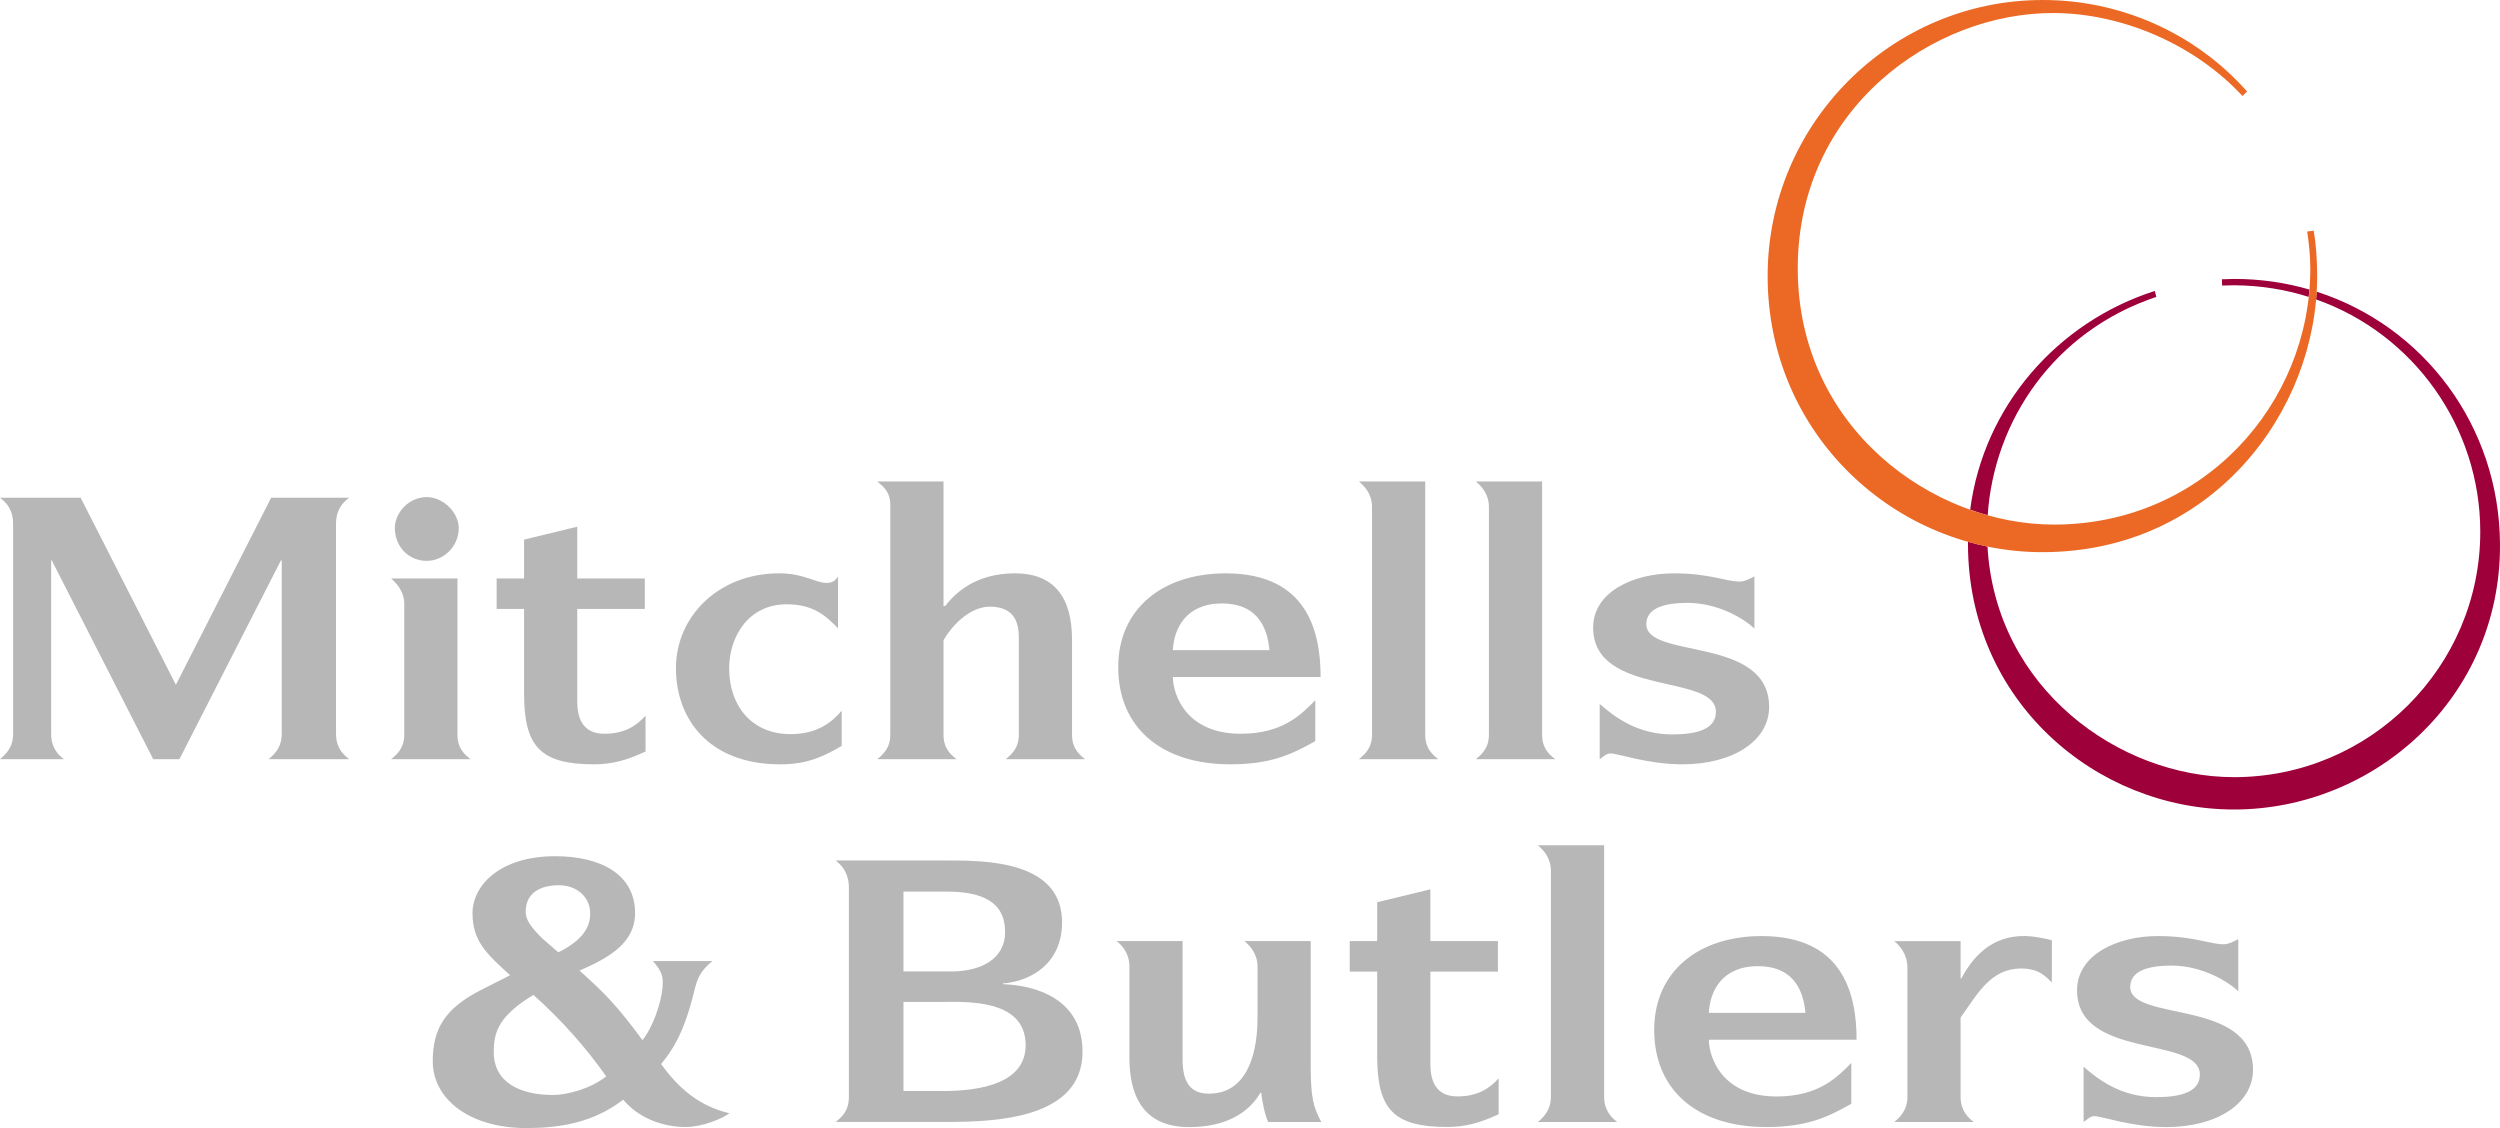
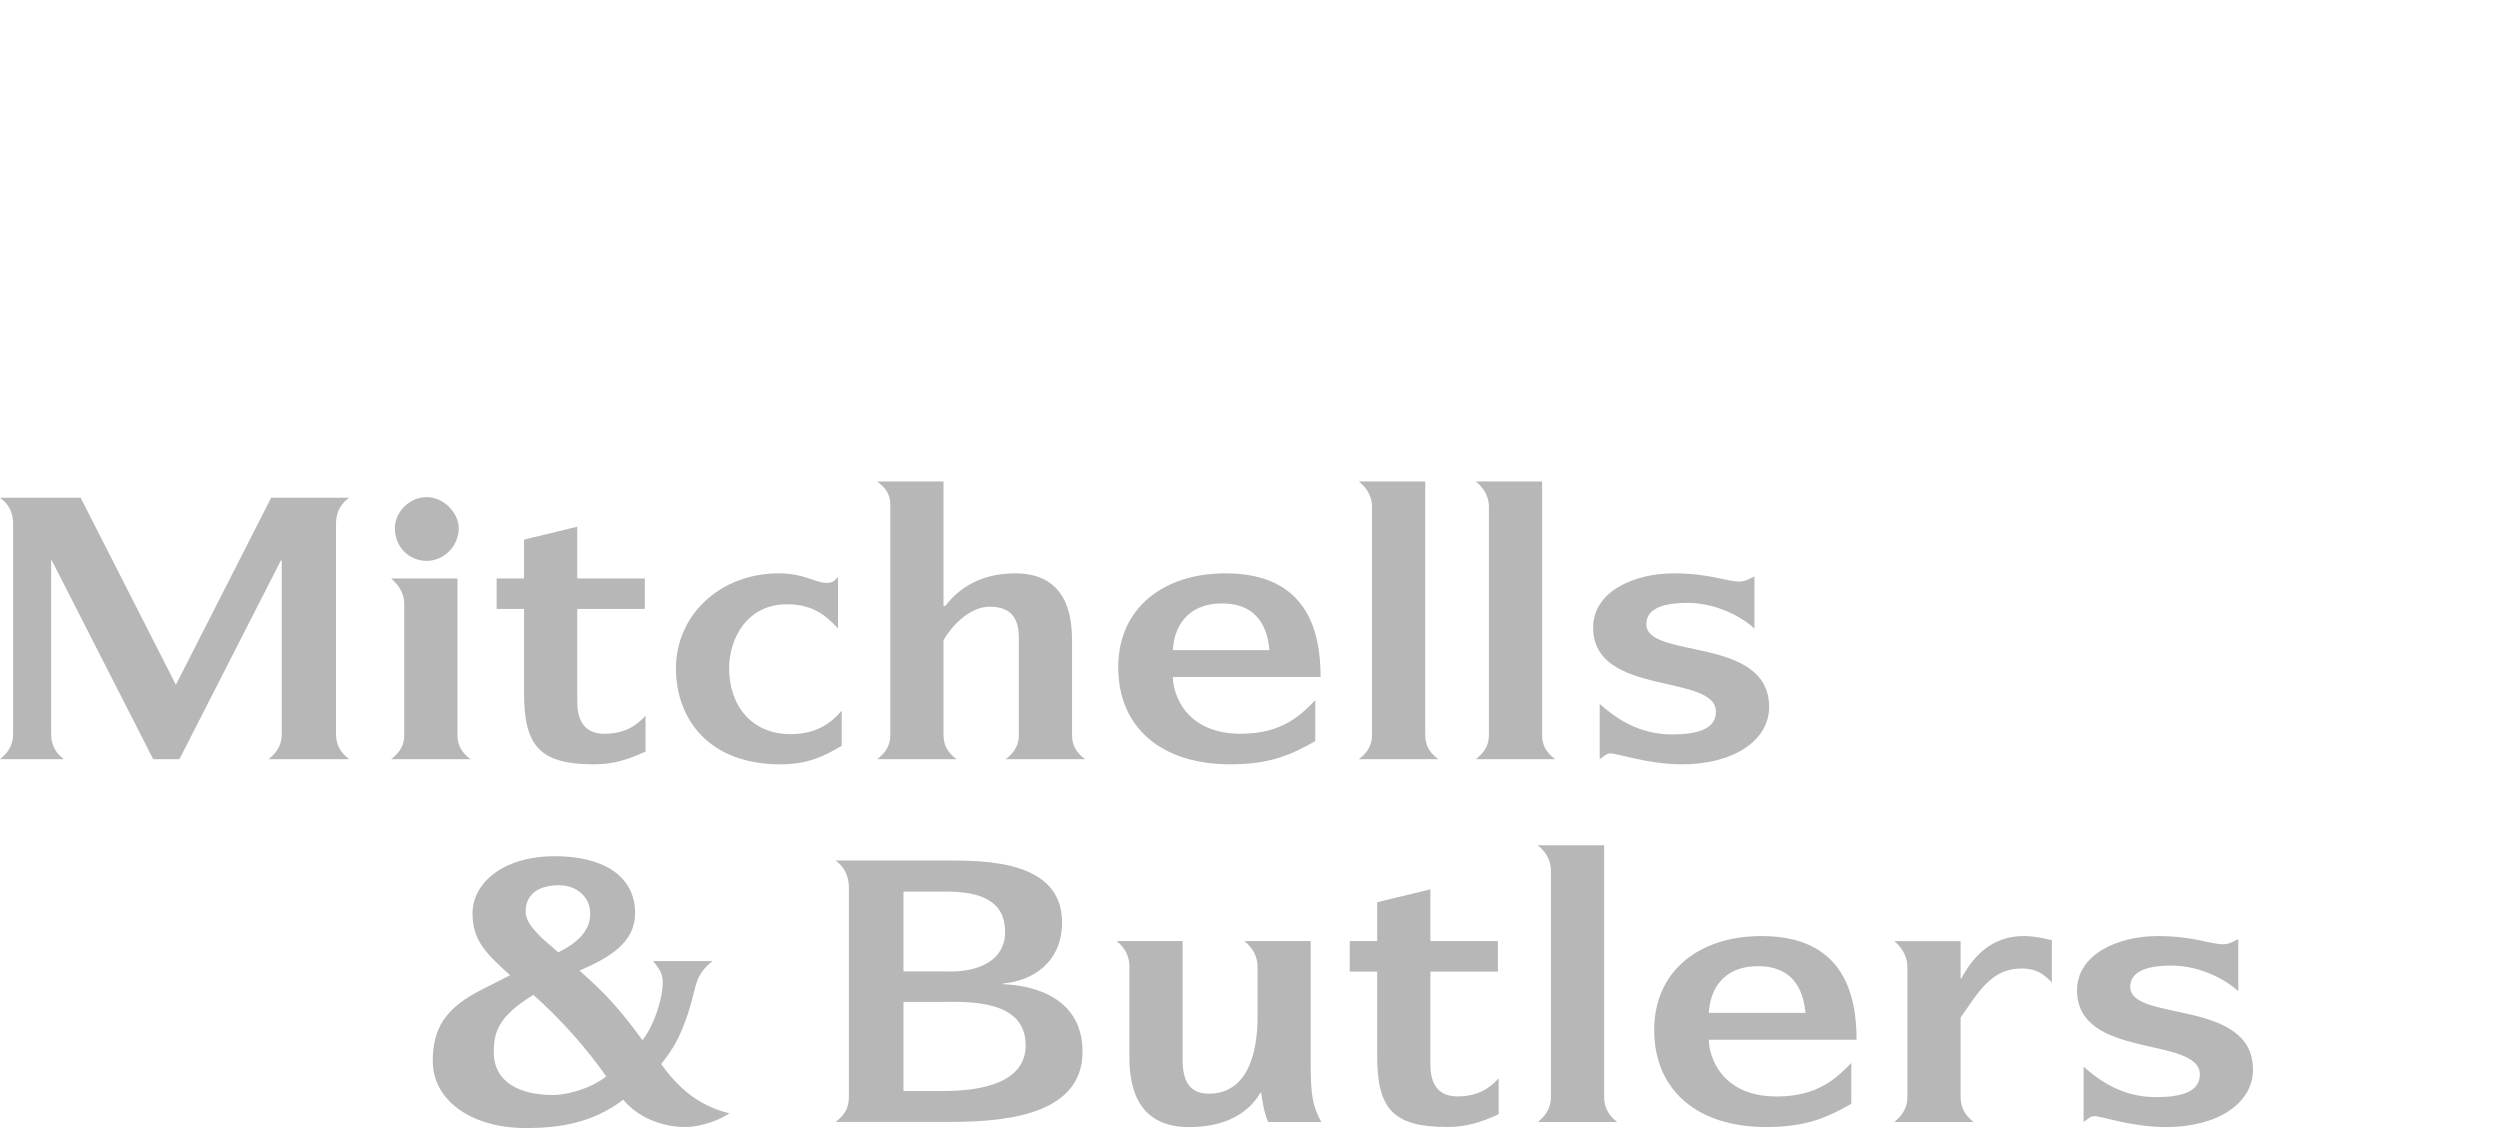
<svg xmlns="http://www.w3.org/2000/svg" version="1.1" id="Layer_1" x="0px" y="0px" width="1571.094px" height="708.919px" viewBox="0 0 1571.094 708.919" enable-background="new 0 0 1571.094 708.919" xml:space="preserve">
  <g>
-     <path fill="#9E0039" d="M1355.12,186.582l-0.964-3.739   c-60.947,19.489-107.569,72.175-116.022,137.476   c3.649,1.298,7.31,2.467,11.01,3.507   C1253.075,264.564,1290.666,208.127,1355.12,186.582 M1450.856,186.582   c0.193-1.555,0.334-3.096,0.463-4.625c-14.98-4.342-30.859-6.694-47.406-6.668   l-7.58,0.219l0.141,3.944l7.528-0.18   C1420.485,179.362,1436.223,181.932,1450.856,186.582 M1571.092,341.993   c-0.411-74.179-47.843-137.078-115.225-158.687   c-0.103,1.618-0.219,3.224-0.36,4.856   c61.486,21.66,103.188,80.346,103.188,146.033   c0,85.035-69.503,154.332-154.974,154.203   c-71.918-0.077-149.617-55.705-154.704-144.902   c-4.137-0.861-8.209-1.889-12.243-3.032l-0.026,1.529   c0.167,98.614,80.461,166.73,167.192,166.73   C1492.159,508.723,1571.631,438.552,1571.092,341.993" />
-     <path fill="#EB6924" d="M1454.047,144.979l-4.124,0.488   c1.156,7.823,1.966,15.711,1.966,23.459c0,84.675-67.087,160.614-160.948,160.742   c-76.183,0.116-161-60.561-161.167-160.742   c-0.18-100.593,85.099-161.218,161.167-160.743   c42.215,0.244,87.784,19.232,118.334,52.147l2.878-2.852   c-33.017-37.167-80.101-57.568-128.638-57.478   c-95.197,0.141-172.665,77.853-172.665,173.525   c0,99.681,80.667,173.474,172.665,173.474c106.31,0,172.678-88.195,172.678-173.474   C1456.193,163.03,1455.486,153.715,1454.047,144.979" />
    <path fill="#B7B7B8" d="M974.643,547.288v141.998c0,8.544-4.869,13.027-8.209,15.828h49.885   c-3.61-2.8-8.222-7.284-8.222-15.828V531.216H966.434   C969.774,534.03,974.643,538.937,974.643,547.288 M567.776,560.328l26.375-0.013   c22.945-0.129,37.501,6.295,37.501,25.437c0,16.881-15.224,25.566-37.244,24.705   h-26.632V560.328z M567.776,629.637h26.632c22.11-0.449,50.142,1.658,50.142,27.313   c0,23.638-28.019,28.469-50.142,28.675h-26.632V629.637z M533.475,557.706v131.799   c-0.116,9.006-4.74,12.642-8.338,15.57h69.271   c30.872,0,85.896-1.811,85.896-44.117c0-33.081-29.15-41.753-49.975-42.446v-0.463   c18.77-1.555,36.987-13.438,37.115-38.143   c0.218-39.158-48.138-39.171-73.036-39.158H525.137   C528.978,543.665,533.359,548.469,533.475,557.706 M211.167,461.097V329.298   c0-9.224,4.381-13.566,8.235-16.483h-49.012l-59.854,117.538L50.695,312.815H0   c3.867,2.917,8.235,7.259,8.235,16.483v131.799   c0,8.992-4.882,13.091-8.235,16.007h40.121   c-3.597-2.916-7.965-7.015-7.965-16.007V352.102l0.373,0.051l63.76,124.951h16.457   l63.799-124.937h0.501v108.93c0,8.992-4.882,13.091-8.222,16.007h50.579   C215.805,474.188,211.167,470.089,211.167,461.097 M288.288,331.855   c0-9.572-9.558-19.451-20.08-19.451c-11.46,0-20.067,9.879-20.067,19.451   c0,11.626,8.608,20.619,20.067,20.619   C278.73,352.475,288.288,343.482,288.288,331.855 M245.829,477.104h49.898   c-3.61-2.775-8.235-6.758-8.235-15.339v-98.229h-41.663   c3.34,2.994,8.222,8.12,8.222,16.046v82.183   C254.051,470.346,249.169,474.329,245.829,477.104 M373.323,480.328   c11.575,0,20.954-2.697,32.362-8.055v-22.508   c-5.871,6.488-13.322,11.356-25.925,11.356c-14.671,0-16.984-11.549-16.984-20.337   v-58.094h42.447v-19.155h-42.447v-32.541l-33.428,8.119v24.422H312.107v19.155h17.241   v53.071C329.348,468.984,339.368,480.328,373.323,480.328 M380.967,676.439   c-10.008,7.939-24.821,11.691-33.531,11.691c-19.797,0-37.141-7.413-37.141-26.953   c0-13.027,3.327-22.726,24.91-35.959   C352.973,641.123,368.017,658.042,380.967,676.439 M350.879,598.483l-10.136-8.788   c-6.899-6.925-10.393-11.459-10.393-16.714c0-12.243,9.802-16.74,21.121-16.65   c10.881,0.052,18.988,7.233,19.386,16.714   C371.165,579.945,369.071,589.503,350.879,598.483 M410.284,603.956   c6.025,6.706,6.655,10.278,6.025,16.971c-0.886,9.481-5.858,24.358-12.552,32.734   c-15.673-21.326-23.818-29.663-39.569-43.693   c18.68-8.145,34.931-17.42,34.931-36.151c0-23.96-20.979-35.741-50.245-35.741   c-34.263,0-51.966,17.974-51.928,35.947c0.051,17.318,8.723,25.308,23.626,38.863   l-17.151,8.697c-24.165,11.961-31.411,25.232-31.463,45.235   c-0.051,24.075,23.459,42.357,59.572,42.1   c19.309-0.116,41.021-3.006,60.111-17.844   c9.533,11.447,24.692,17.176,39.119,17.176c10.65,0,22.649-5.061,27.66-8.607   c-19.862-4.805-32.298-16.303-42.961-30.936   c6.064-7.528,14.003-17.793,20.697-45.351   c1.876-7.811,3.559-12.898,11.575-19.398H410.284z M490.386,480.342   c17.729,0,27.762-5.37,38.567-11.575v-22.136   c-6.18,7.284-15.429,14.723-32.156,14.723c-24.551,0-38.567-18.05-38.567-41.252   c0-19.707,11.832-40.353,36.255-40.353c16.971,0,24.949,7.644,32.156,15.134v-32.426   c-1.208,1.041-2.068,3.867-7.207,3.867c-6.95,0-13.913-5.936-29.587-6.025   c-37.86-0.154-65.058,26.799-65.058,59.61   C424.789,451.731,445.37,480.342,490.386,480.342 M632.038,477.116h49.885   c-3.584-2.788-8.209-6.758-8.209-15.365v-57.953c0-12.346-0.642-43.5-35.766-43.5   c-24.602,0-37.372,12.076-43.975,20.529h-1.028v-78.252h-41.663   c3.34,2.788,8.209,6.27,8.209,14.62v144.555c0,8.607-4.869,12.577-8.209,15.365   h49.898c-3.61-2.788-8.235-6.758-8.235-15.365v-59.379   c4.368-7.939,15.943-21.236,29.317-21.12c16.033,0.154,18.011,11.087,18.011,19.669   v60.831C640.272,470.359,635.391,474.329,632.038,477.116 M737.075,408.565   c0.655-13.476,8.145-29.329,30.859-29.329c24.705,0,28.829,18.654,29.844,29.329   H737.075z M737.075,425.433h92.846c0-29.549-8.993-65.122-59.675-65.122   c-39.595,0-67.511,22.225-67.511,58.968c0,38.181,27.39,61.049,70.338,61.049   c25.463,0,38.49-6.115,53.495-14.581l0.026-25.72   c-8.505,8.595-20.106,21.094-46.866,21.094   C744.989,461.122,737.139,436.057,737.075,425.433 M796.943,705.114h33.428   c-5.139-9.442-6.681-15.686-6.681-36.165v-77.545H782.04   c3.34,2.775,8.235,7.786,8.235,16.123v32.182c0,19.721-5.152,47.586-30.615,47.586   c-12.359,0-16.47-8.363-16.47-21.339v-74.552h-41.406   c3.623,3.006,7.978,7.786,7.978,16.123v57.041   c0,22.727,7.708,43.745,37.539,43.745c22.29,0,37.192-8.454,44.772-21.583h0.514   C793.332,692.318,794.386,698.998,796.943,705.114 M865.469,591.404h-17.241v19.207   h17.241v53.033c0,33.235,10.034,44.592,43.976,44.592   c11.588,0,20.954-2.686,32.362-8.029v-22.522   c-5.871,6.449-13.322,11.344-25.925,11.344c-14.659,0-16.984-11.562-16.984-20.336   v-58.082H941.344v-19.207h-42.447v-32.503l-33.428,8.106V591.404z M853.984,477.104   h49.911c-3.597-2.762-8.222-6.745-8.222-15.339V302.564h-41.689   c3.353,2.801,8.248,7.721,8.248,16.085v143.117   C862.231,470.359,857.337,474.341,853.984,477.104 M927.469,477.104h49.898   c-3.61-2.762-8.248-6.745-8.248-15.339V302.564H927.469   c3.34,2.801,8.222,7.721,8.222,16.085v143.117   C935.691,470.359,930.809,474.341,927.469,477.104 M1111.786,444.318   c0-44.991-77.172-29.779-77.172-52.069c0-9.43,9.789-13.374,25.99-13.374   c19.284,0,35.766,10.162,41.933,16.149v-32.799c-2.313,1.092-5.653,3.238-9.25,3.238   c-8.762,0-18.795-5.152-41.432-5.152c-25.206,0-50.669,11.563-50.669,34.07   c0,43.732,77.159,28.521,77.159,52.931c0,10.958-11.819,14.222-27.518,14.222   c-21.609,0-35.998-10.779-45.517-19.143v34.726   c2.056-1.284,4.124-3.648,6.706-3.648c4.869,0,23.369,6.86,45.234,6.86   C1089.419,480.328,1111.786,465.323,1111.786,444.318 M1073.887,636.511   c0.655-13.477,8.158-29.343,30.885-29.318c24.692,0,28.816,18.642,29.857,29.318   H1073.887z M1073.887,653.391h92.859c0-29.548-8.967-65.135-59.675-65.135   c-39.62,0-67.511,22.239-67.511,58.968c0,38.169,27.377,61.049,70.351,61.049   c25.476,0,38.477-6.103,53.495-14.582l0.039-25.707   c-8.518,8.582-20.131,21.083-46.905,21.083   C1081.788,689.068,1073.977,664.029,1073.887,653.391 M1270.177,608.632   c11.845,0,15.969,5.795,19.296,8.775v-26.581   c-5.409-1.272-11.061-2.428-16.47-2.582   c-21.725-0.475-33.377,13.477-40.365,26.58h-0.527v-23.394h-41.663   c3.353,2.788,8.235,8.222,8.235,16.573v81.27c0,8.569-4.882,13.027-8.235,15.84   h49.911c-3.623-2.813-8.248-7.271-8.248-15.84v-49.796   C1242.762,624.524,1251.061,608.632,1270.177,608.632 M1338.729,620.195   c0-9.417,9.777-13.374,25.99-13.374c19.284,0,35.754,10.162,41.907,16.162v-32.798   c-2.3,1.066-5.666,3.224-9.25,3.224c-8.736,0-18.77-5.152-41.406-5.152   c-25.219,0-50.682,11.589-50.682,34.109c0,43.705,77.185,28.495,77.185,52.93   c0,10.933-11.845,14.183-27.531,14.183c-21.609,0-36.01-10.753-45.53-19.129v34.713   c2.068-1.272,4.111-3.636,6.681-3.636c4.895,0,23.407,6.873,45.286,6.873   c32.143,0,54.497-14.992,54.497-36.023   C1415.876,627.274,1338.729,642.484,1338.729,620.195" />
  </g>
  <g>
</g>
  <g>
</g>
  <g>
</g>
  <g>
</g>
  <g>
</g>
  <g>
</g>
</svg>